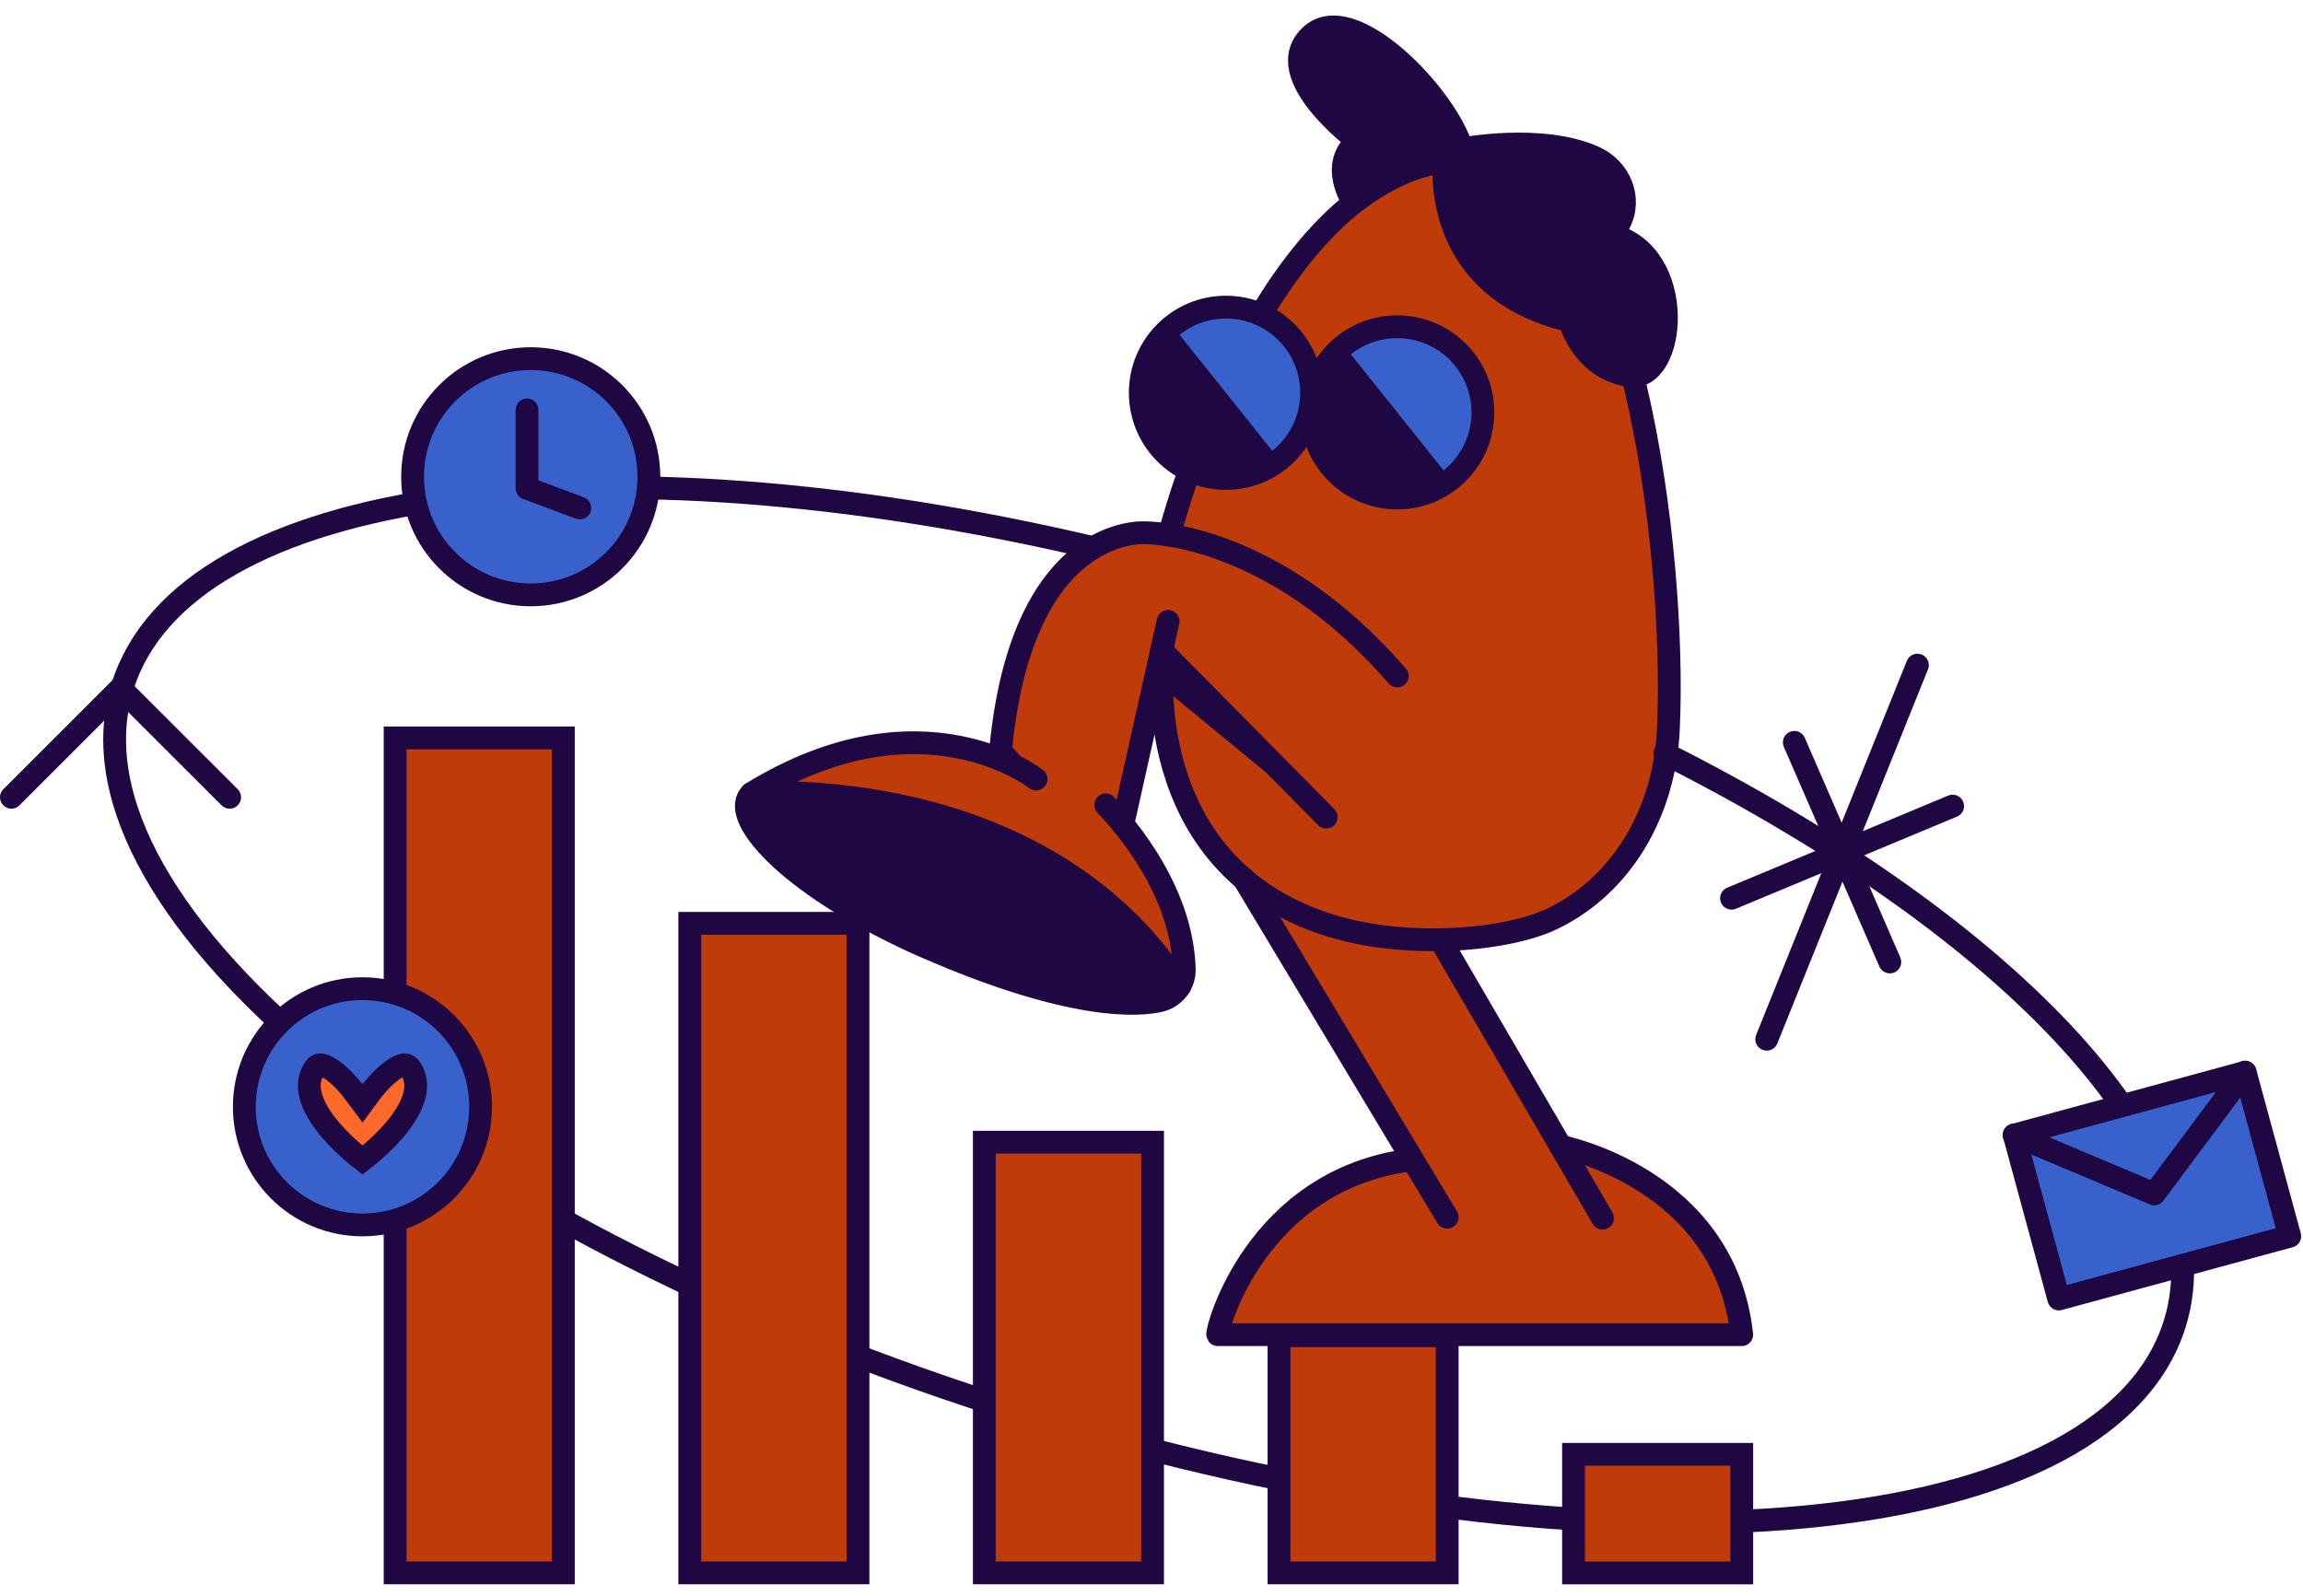
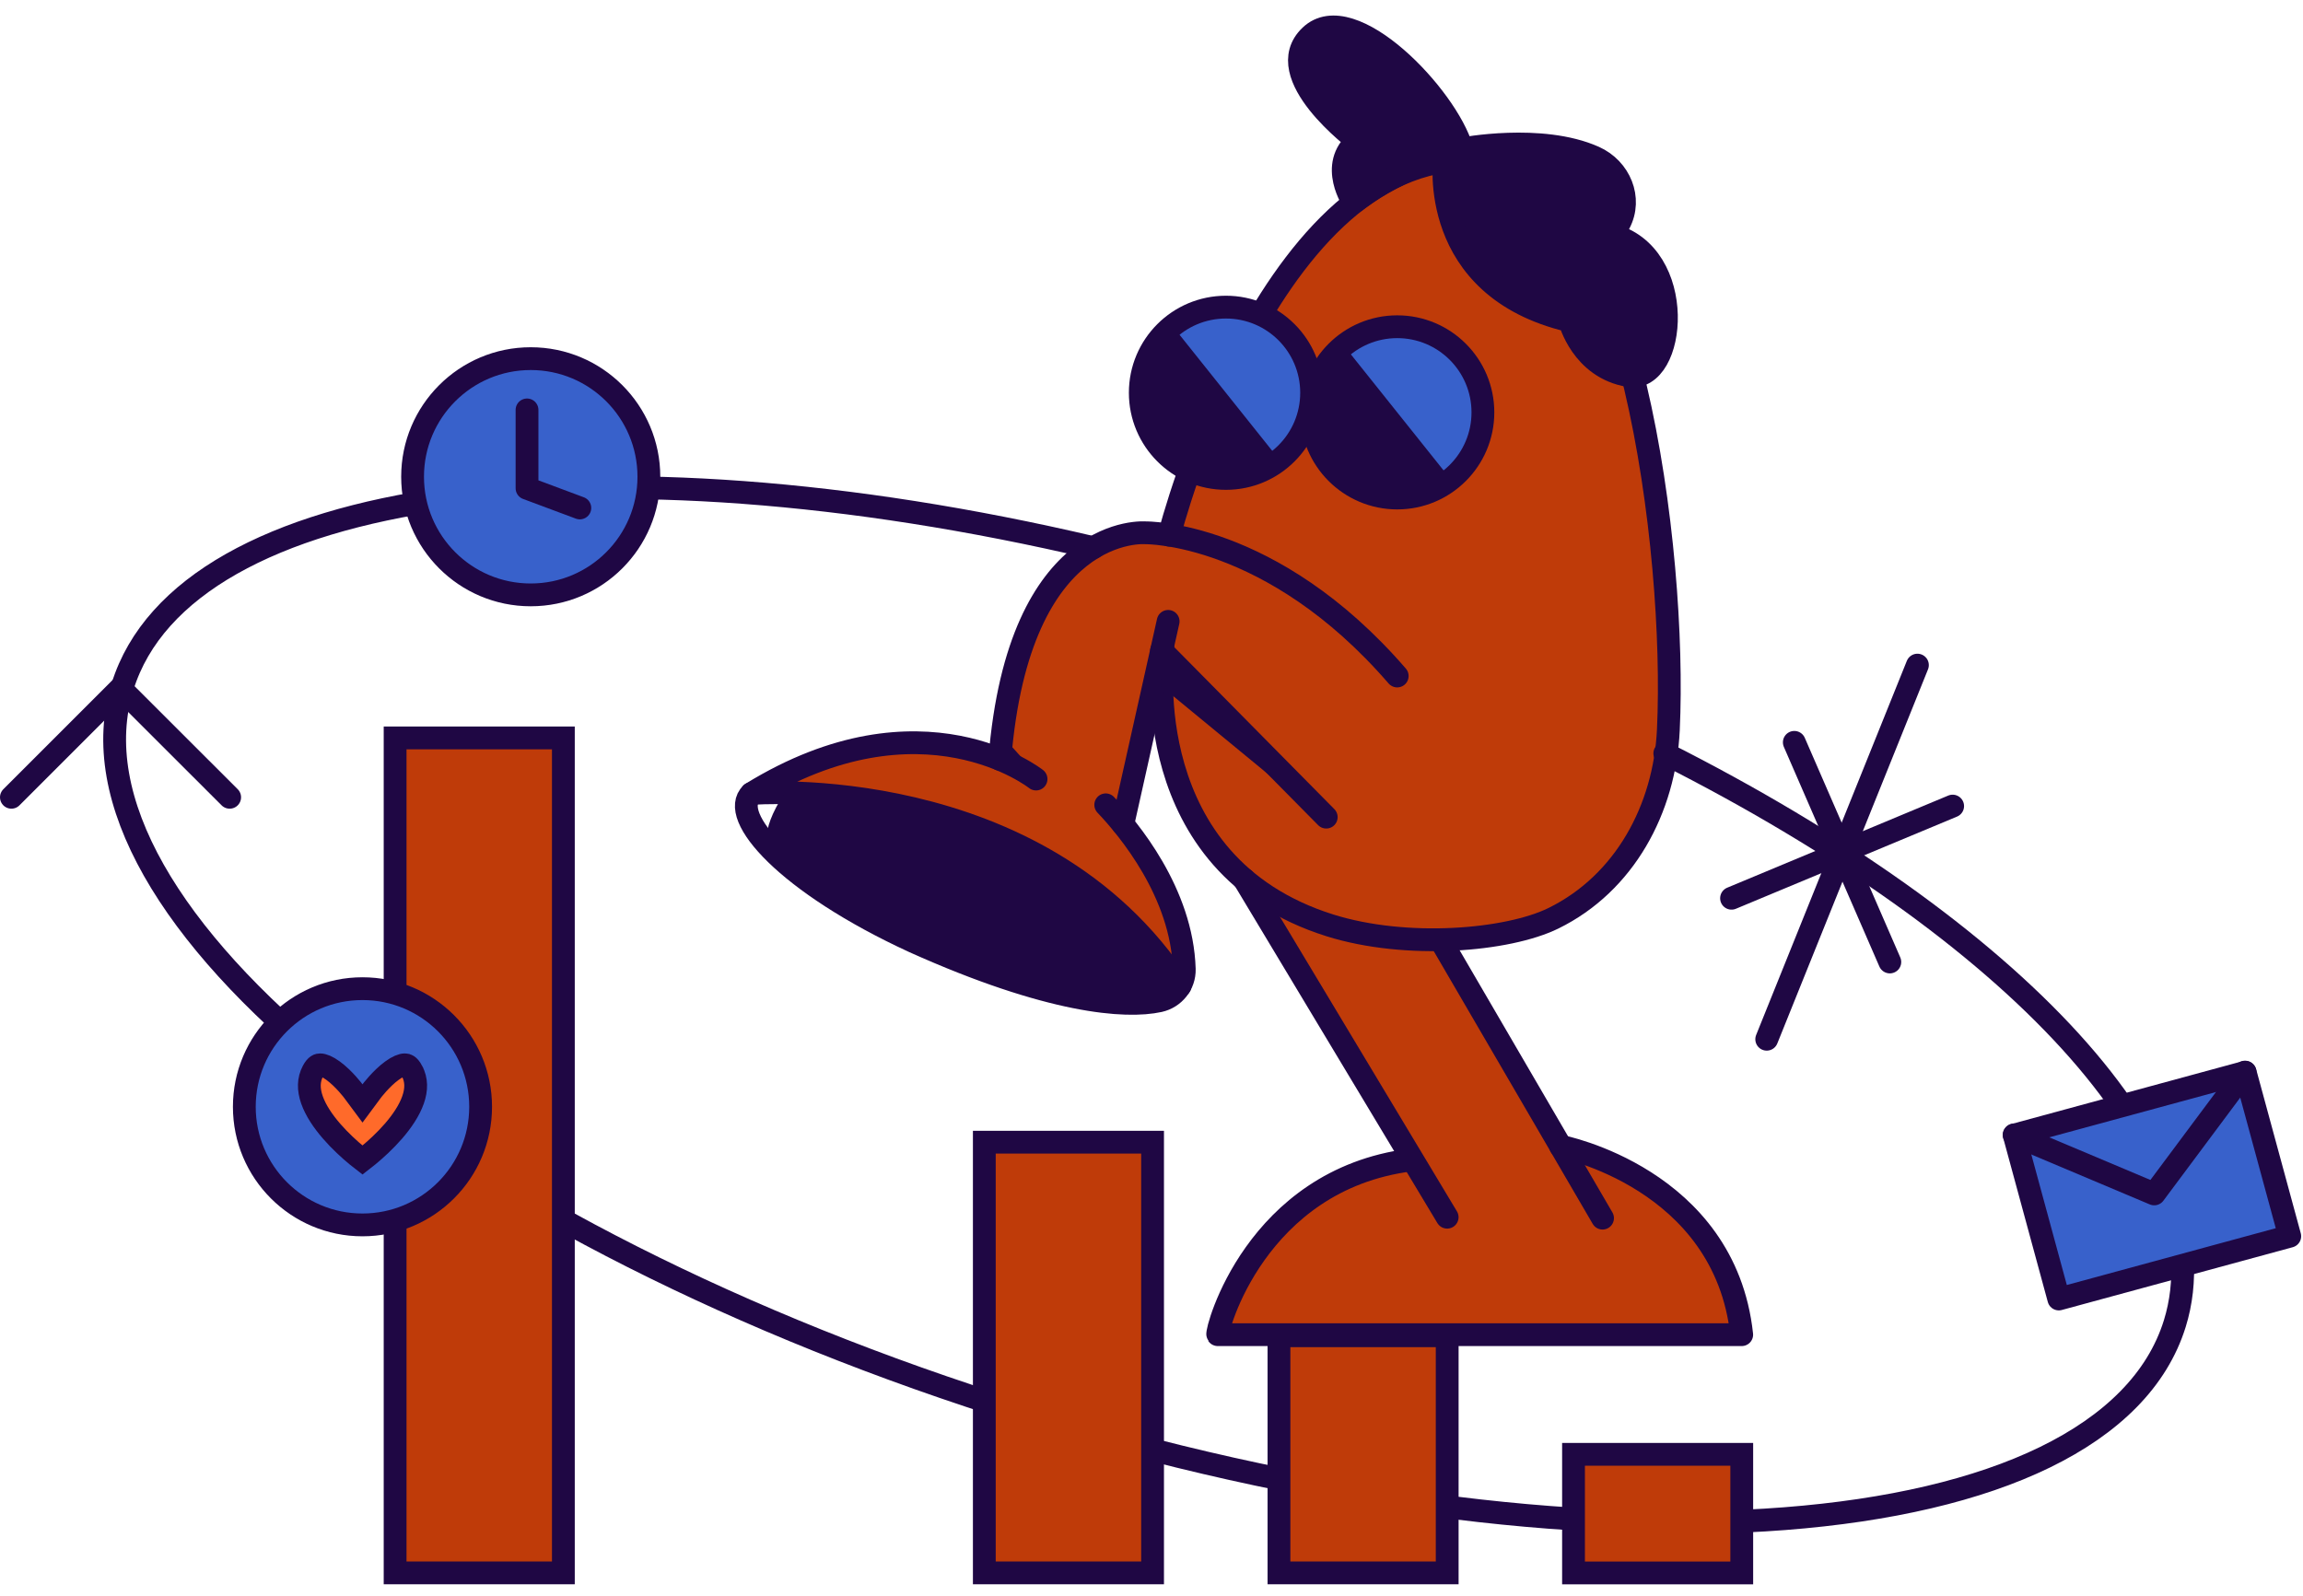
<svg xmlns="http://www.w3.org/2000/svg" width="101" height="70" viewBox="0 0 101 70" fill="none">
  <path d="M54.602 38.254L61.904 50.728C55.09 51.613 53.354 58.351 53.445 58.485H76.445C75.702 51.525 68.494 50.118 68.494 50.118L63.361 41.205" fill="#BF3B09" />
  <path d="M43.737 33.28C44.855 22.321 51.166 23.427 51.166 23.427C51.166 23.427 55.748 5.441 65.453 7.018C71.337 7.974 73.425 24.066 73.049 31.989C72.886 35.468 71.128 38.73 68.012 40.266C66.007 41.253 61.575 41.637 58.212 40.58C49.694 37.897 51.117 27.216 51.117 27.216L49.13 36.127C50.125 37.174 51.73 39.146 51.828 42.502C51.845 43.169 52.346 43.273 51.695 43.416L51.643 43.238C45.45 33.73 32.848 34.784 32.848 34.784C39.57 31.075 43.737 33.28 43.737 33.28Z" fill="#BF3B09" />
  <path d="M73.011 33.05C88.318 40.78 97.678 50.659 95.377 58.065C92.309 67.944 69.675 69.696 44.819 61.979C19.964 54.263 2.306 39.996 5.374 30.118C8.111 21.308 26.399 18.961 47.95 24.027" stroke="#1F0744" stroke-miterlimit="10" stroke-linecap="round" />
  <path d="M24.707 32.371H17.328V68.999H24.707V32.371Z" fill="#BF3B09" stroke="#1F0744" stroke-miterlimit="10" stroke-linecap="round" />
-   <path d="M37.629 40.505H30.25V68.999H37.629V40.505Z" fill="#BF3B09" stroke="#1F0744" stroke-miterlimit="10" stroke-linecap="round" />
  <path d="M50.547 50.106H43.168V69H50.547V50.106Z" fill="#BF3B09" stroke="#1F0744" stroke-miterlimit="10" stroke-linecap="round" />
  <path d="M63.468 58.598H56.09V69H63.468V58.598Z" fill="#BF3B09" stroke="#1F0744" stroke-miterlimit="10" stroke-linecap="round" />
  <path d="M76.386 63.798H69.008V69.001H76.386V63.798Z" fill="#BF3B09" stroke="#1F0744" stroke-miterlimit="10" stroke-linecap="round" />
  <path d="M51.278 23.477C51.278 23.477 55.864 5.527 65.569 7.101C71.454 8.055 73.543 24.114 73.167 32.022C73.003 35.494 71.245 38.75 68.128 40.282C66.123 41.267 61.69 41.65 58.326 40.595C49.805 37.917 51.003 28.742 51.003 28.742" stroke="#1F0744" stroke-miterlimit="10" stroke-linecap="round" stroke-linejoin="round" />
  <path d="M63.353 6.954C63.353 6.954 62.58 12.595 68.841 14.072C68.841 14.072 69.37 16.144 71.438 16.478C73.507 16.812 74.022 11.115 70.627 10.29C70.627 10.29 70.829 10.147 71.017 9.789C71.585 8.702 71.038 7.4 69.92 6.899C67.591 5.857 64.115 6.533 64.115 6.533C63.464 4.249 59.286 -0.153 57.471 1.574C55.657 3.301 59.536 6.181 59.536 6.181C58.234 7.226 59.359 8.901 59.383 8.88C59.383 8.88 61.194 7.403 63.353 6.954Z" fill="#1F0744" stroke="#1F0744" stroke-miterlimit="10" stroke-linecap="round" stroke-linejoin="round" />
  <path d="M61.277 21.847C63.352 21.847 65.034 20.165 65.034 18.09C65.034 16.015 63.352 14.333 61.277 14.333C59.202 14.333 57.52 16.015 57.52 18.09C57.52 20.165 59.202 21.847 61.277 21.847Z" fill="#3861CB" stroke="#1F0744" stroke-miterlimit="10" stroke-linecap="round" stroke-linejoin="round" />
  <path d="M63.62 21.025C61.997 22.321 59.633 22.056 58.337 20.433C57.042 18.811 57.307 16.446 58.929 15.151L63.62 21.025Z" fill="#1F0744" />
  <path d="M54.562 38.572L63.466 53.396" stroke="#1F0744" stroke-miterlimit="10" stroke-linecap="round" stroke-linejoin="round" />
  <path d="M63.316 41.483L70.281 53.437" stroke="#1F0744" stroke-miterlimit="10" stroke-linecap="round" stroke-linejoin="round" />
  <path d="M61.857 50.888C55.049 51.762 53.315 58.417 53.406 58.549H76.384C75.643 51.675 68.442 50.286 68.442 50.286" stroke="#1F0744" stroke-miterlimit="10" stroke-linecap="round" stroke-linejoin="round" />
  <path d="M43.848 33.307C44.683 22.899 50.234 23.373 50.234 23.373C50.234 23.373 55.764 23.282 61.276 29.655" stroke="#1F0744" stroke-miterlimit="10" stroke-linecap="round" stroke-linejoin="round" />
  <path d="M45.437 34.175C45.437 34.175 40.437 30.201 32.957 34.808C32.957 34.808 45.562 33.757 51.754 43.245" stroke="#1F0744" stroke-miterlimit="10" stroke-linecap="round" stroke-linejoin="round" />
  <path d="M48.493 35.306C49.489 36.351 51.84 39.164 51.937 42.514C51.955 43.179 51.492 43.761 50.84 43.904C49.371 44.224 46.049 43.994 40.077 41.309C34.509 38.743 31.922 35.797 32.953 34.812" stroke="#1F0744" stroke-miterlimit="10" stroke-linecap="round" stroke-linejoin="round" />
-   <path d="M37.895 40.202C43.034 43.44 50.918 44.972 51.667 43.367C51.98 42.695 47.492 37.472 41.485 35.86L36.509 34.895C36.098 34.822 34.824 34.805 34.409 34.78C32.567 34.662 32.477 35.194 32.961 36.138C33.222 36.647 33.622 37.249 34.082 37.59L37.895 40.202Z" fill="#1F0744" />
+   <path d="M37.895 40.202C43.034 43.44 50.918 44.972 51.667 43.367C51.98 42.695 47.492 37.472 41.485 35.86L36.509 34.895C36.098 34.822 34.824 34.805 34.409 34.78C33.222 36.647 33.622 37.249 34.082 37.59L37.895 40.202Z" fill="#1F0744" />
  <path d="M45.515 34.017L43.858 32.182L43.812 33.23L45.515 34.017Z" fill="#1F0744" />
  <path d="M51.551 29.007L51.397 27.235L51.004 28.6L51.551 29.007Z" fill="#1F0744" />
  <path d="M51.23 27.258L49.242 36.152" stroke="#1F0744" stroke-miterlimit="10" stroke-linecap="round" stroke-linejoin="round" />
  <path d="M50.941 28.536L58.163 35.846" stroke="#1F0744" stroke-miterlimit="10" stroke-linecap="round" stroke-linejoin="round" />
  <path d="M58.072 35.985L51.021 28.694L50.906 30.087L58.072 35.985Z" fill="#1F0744" />
  <path d="M53.765 20.988C55.84 20.988 57.522 19.305 57.522 17.23C57.522 15.155 55.84 13.473 53.765 13.473C51.69 13.473 50.008 15.155 50.008 17.23C50.008 19.305 51.69 20.988 53.765 20.988Z" fill="#3861CB" stroke="#1F0744" stroke-miterlimit="10" stroke-linecap="round" stroke-linejoin="round" />
  <path d="M56.108 20.169C54.485 21.465 52.121 21.2 50.826 19.577C49.53 17.955 49.795 15.59 51.418 14.295L56.108 20.169Z" fill="#1F0744" />
  <path d="M23.275 26.096C26.137 26.096 28.457 23.776 28.457 20.914C28.457 18.053 26.137 15.733 23.275 15.733C20.414 15.733 18.094 18.053 18.094 20.914C18.094 23.776 20.414 26.096 23.275 26.096Z" fill="#3861CB" stroke="#1F0744" stroke-miterlimit="10" stroke-linecap="round" stroke-linejoin="round" />
  <path d="M23.113 17.982V21.419L25.429 22.283" stroke="#1F0744" stroke-miterlimit="10" stroke-linecap="round" stroke-linejoin="round" />
  <path d="M15.896 53.734C18.758 53.734 21.078 51.414 21.078 48.552C21.078 45.691 18.758 43.371 15.896 43.371C13.035 43.371 10.715 45.691 10.715 48.552C10.715 51.414 13.035 53.734 15.896 53.734Z" fill="#3861CB" stroke="#1F0744" stroke-miterlimit="10" stroke-linecap="round" stroke-linejoin="round" />
  <path d="M18.07 46.985L18.07 46.986C18.276 47.374 18.274 47.793 18.115 48.247C17.953 48.711 17.635 49.184 17.257 49.62C16.882 50.052 16.47 50.425 16.148 50.691C16.056 50.768 15.971 50.836 15.898 50.892C15.825 50.836 15.74 50.768 15.647 50.691C15.326 50.425 14.914 50.052 14.54 49.62C14.162 49.184 13.844 48.711 13.681 48.247C13.523 47.793 13.52 47.374 13.725 46.986C13.866 46.72 13.98 46.712 14.041 46.712C14.166 46.713 14.361 46.788 14.61 46.97C14.845 47.142 15.067 47.364 15.235 47.551C15.318 47.643 15.384 47.724 15.43 47.78C15.453 47.809 15.47 47.831 15.481 47.845L15.493 47.861L15.496 47.865L15.496 47.865L15.496 47.865L15.496 47.865L15.496 47.865L15.898 48.406L16.299 47.865L16.299 47.865L16.299 47.865L16.299 47.865L16.299 47.865L16.302 47.861L16.314 47.845C16.325 47.831 16.343 47.809 16.365 47.78C16.411 47.724 16.478 47.643 16.561 47.551C16.729 47.364 16.951 47.141 17.187 46.969C17.436 46.787 17.631 46.712 17.755 46.711C17.805 46.711 17.843 46.722 17.882 46.748C17.926 46.777 17.995 46.842 18.07 46.985Z" fill="#FF6A2A" stroke="#1F0744" />
  <path d="M0.5 34.975L5.284 30.191L10.072 34.975" stroke="#1F0744" stroke-miterlimit="10" stroke-linecap="round" />
  <path d="M84.09 29.177L77.481 45.589" stroke="#1F0744" stroke-miterlimit="10" stroke-linecap="round" stroke-linejoin="round" />
  <path d="M78.691 32.565L82.88 42.2" stroke="#1F0744" stroke-miterlimit="10" stroke-linecap="round" stroke-linejoin="round" />
  <path d="M85.635 35.361L75.938 39.404" stroke="#1F0744" stroke-miterlimit="10" stroke-linecap="round" stroke-linejoin="round" />
  <path d="M100.384 54.113L90.285 56.971L88.332 49.784L98.409 47.096L100.384 54.113Z" fill="#3861CB" />
  <path d="M98.464 47.039L88.336 49.793L90.291 56.984L100.419 54.23L98.464 47.039Z" stroke="#1F0744" stroke-miterlimit="10" stroke-linecap="round" stroke-linejoin="round" />
  <path d="M88.332 49.785L94.475 52.375L98.458 47.03" stroke="#1F0744" stroke-miterlimit="10" stroke-linecap="round" stroke-linejoin="round" />
</svg>